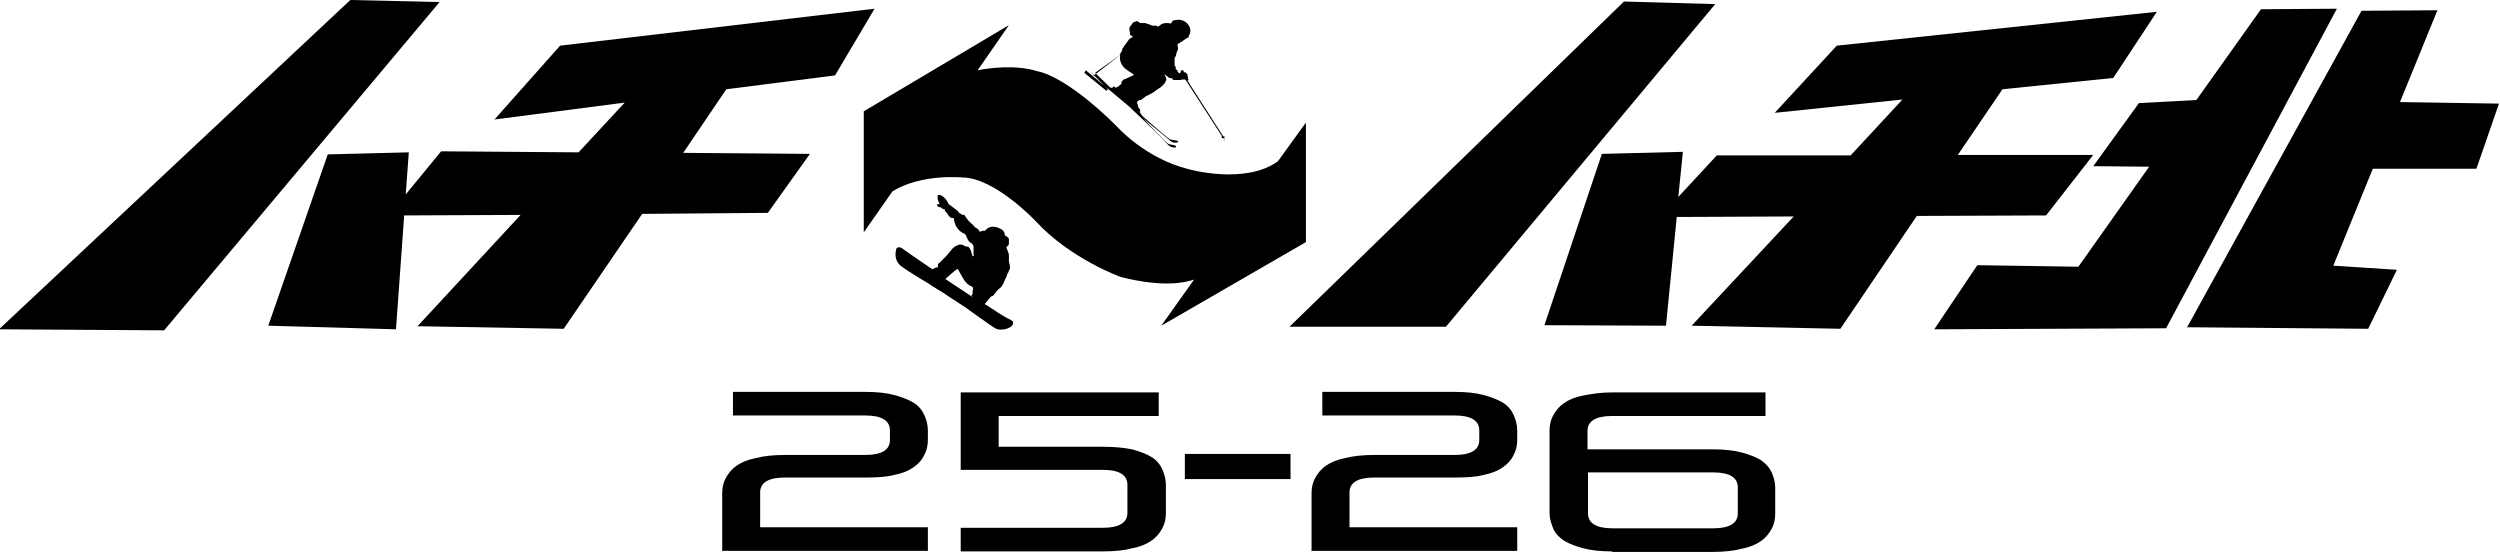
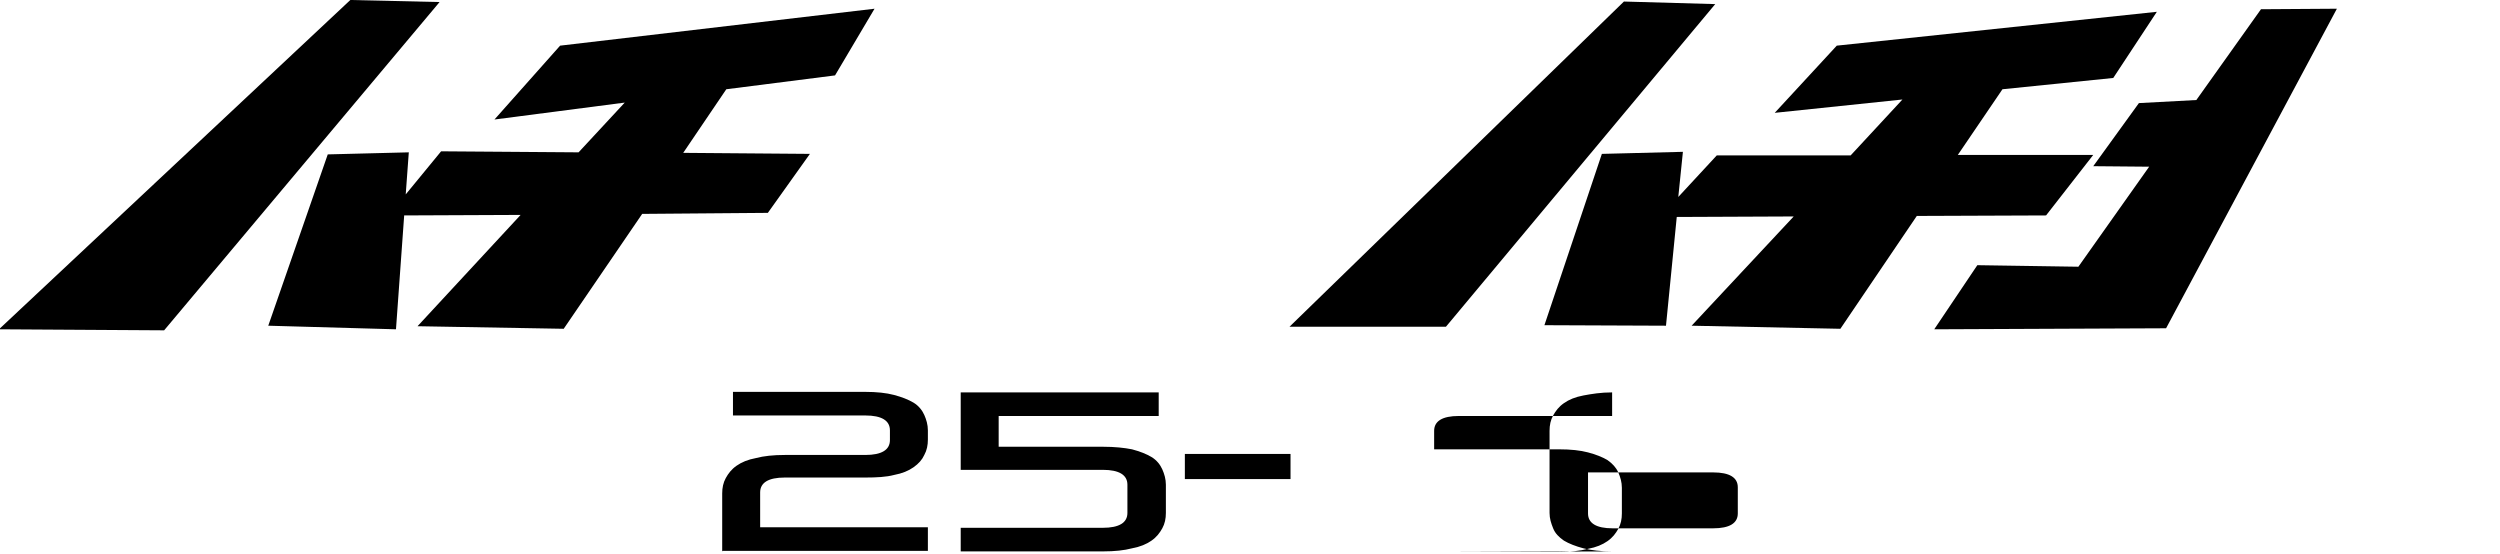
<svg xmlns="http://www.w3.org/2000/svg" id="_レイヤー_1" data-name="レイヤー_1" version="1.1" viewBox="0 0 48.74 10.8">
  <g>
    <polygon points="6.83 0 -.02 6.42 3.2 6.44 8.57 .04 6.83 0" />
    <polygon points="14.16 1.74 16.28 1.47 17.05 .17 10.92 .89 9.64 2.33 12.18 2 11.28 2.97 8.6 2.95 7.91 3.79 7.97 2.97 6.39 3.01 5.23 6.35 7.72 6.42 7.88 4.2 10.15 4.19 8.14 6.36 10.99 6.41 12.52 4.17 14.97 4.15 15.79 3 13.32 2.98 14.16 1.74" />
    <polygon points="31.66 .03 25.14 6.37 28.19 6.37 33.44 .08 31.66 .03" />
    <polygon points="40.81 3.02 38.17 3.02 39.04 1.74 41.2 1.52 42.05 .23 35.81 .89 34.6 2.2 37.09 1.94 36.08 3.03 33.47 3.03 32.72 3.84 32.81 2.96 31.23 3 30.11 6.34 32.48 6.35 32.69 4.23 34.97 4.22 32.98 6.35 35.88 6.41 37.37 4.21 39.89 4.2 40.81 3.02" />
    <polygon points="44.08 .18 42.82 1.95 41.7 2.01 40.81 3.24 41.9 3.25 40.52 5.2 38.55 5.17 37.71 6.42 42.23 6.4 45.56 .17 44.08 .18" />
-     <polygon points="46.26 3.29 48.28 3.29 48.72 2.02 46.79 1.99 47.52 .2 46.04 .21 42.64 6.38 46.17 6.41 46.73 5.26 45.49 5.18 46.26 3.29" />
-     <path d="M24.92,3.14c-.64.47-1.74.16-1.74.16-.86-.21-1.41-.84-1.41-.84-1.02-1.01-1.54-1.07-1.54-1.07-.41-.13-.92-.07-1.17-.02l.61-.88-2.83,1.68v2.36s.56-.8.56-.8c.57-.35,1.36-.27,1.36-.27.63,0,1.43.85,1.43.85.68.74,1.66,1.09,1.66,1.09.83.21,1.26.11,1.43.05l-.64.9,2.82-1.63v-2.33s-.55.76-.55.76Z" />
-     <path d="M21.17,1.37l.86.72.06.06s.42.39.68.67c0,0,.03.04.08.05,0,0,.08.02.08-.01,0-.04-.11-.03-.16-.06-.05-.03-.49-.5-.49-.5,0,0,0,0,0,0,.15.13.37.3.53.44,0,0,.04.04.08.04,0,0,.08.01.08-.02,0-.03-.11-.02-.17-.05-.05-.03-.53-.45-.53-.45,0,0-.03-.04-.04-.06,0,0,0,0,0,0,0,0,0,0,0,0,0,0,0,0,0,0,0-.01-.02-.02-.02-.02,0,0,0,0,0,0,0,0,.03,0,.02-.03,0-.02-.04-.06-.04-.06,0,0,0-.05-.02-.07,0,0,0-.02,0-.04,0,0,.02-.01.03-.02,0,0,.01-.01.01-.01,0,0,0,0,.02,0s.02,0,.04-.02c.02-.01.07-.06.1-.07.02,0,.04-.02.06-.03.02,0,.07-.04.14-.09.07-.04.13-.1.15-.14.02-.04.02-.04.02-.06,0-.01-.04-.1-.04-.1,0,0,.04.04.06.05.01.01.02.02.04.03.02,0,.05.01.06.01,0,0,0,.01,0,.02,0,0,.02.01.03.01.01,0,.01,0,.03,0,.02,0,.03,0,.04,0s0,0,.03,0,.04,0,.05-.01c0,0,.03,0,.03,0,0,0,0,0,.02,0,0,0,.02,0,.02,0l.71,1.1s0,.01,0,.02c0,0-.01.02,0,.02,0,0,0,0,.01,0,0,0,.02,0,.02,0l.04.07s0,0,0,0,0,0,0,0l-.03-.07s.02-.01.02-.02-.01-.01-.03-.01l-.7-1.09s.02,0,.02-.01c0-.01,0-.02,0-.02,0,0-.01,0-.01,0,0,0,0-.02,0-.04,0-.01-.01-.02-.01-.02,0,0,0-.02,0-.03s-.02-.02-.02-.02h-.01s0-.02,0-.02c-.01,0-.01,0-.02,0-.01,0-.02,0-.02,0,0,0,0-.04-.02-.04-.02,0-.03,0-.04.01,0,.01,0,.03,0,.03l-.03.02s-.02-.02-.03-.03c-.01-.02,0-.03-.02-.04s-.02-.03-.02-.03c0,0,0-.02,0-.03,0-.01-.02-.02-.02-.02,0,0,0,0,0-.05,0-.06,0-.07,0-.08,0-.01,0-.02,0-.02,0,0,.02-.03.03-.05,0-.03,0-.03.01-.05,0-.02.01-.03.02-.05s.01-.05,0-.07c0-.02,0-.03,0-.04,0,0,0-.02,0-.02h0s.01,0,.02,0c0,0,.01,0,.01-.01,0,0,0,0,0,0,0,0,.02,0,.02-.01,0-.01,0-.01,0-.01,0,0,.03,0,.03,0,0,0,0-.01,0-.01h0s0,0,0,0c0,0,.11-.08.13-.08s0-.02,0-.02c0,0,.07-.09.02-.19-.05-.1-.15-.15-.26-.13,0,0-.03,0-.05.01-.02,0-.02.02-.03.02,0,0-.01.02-.01.02h0s-.01.02-.01.02c0,0-.03-.01-.06-.01s-.03,0-.05,0c-.02,0-.04.01-.05.01,0,0,0,0-.02.01-.01,0-.01,0-.03.02-.02.01-.04.03-.04.03,0,0-.02-.01-.04-.02-.02,0-.02,0-.04,0-.02,0-.03,0-.03,0,0,0-.06-.02-.08-.03-.02,0-.05-.02-.06-.02,0,0,0,0-.02,0-.01,0-.04,0-.04,0,0,0,0,0-.02,0-.02,0-.02,0-.02,0,0,0-.06-.04-.06-.04,0,0-.07.02-.08.03s-.04.06-.05.07c-.01,0-.01.01-.02.03,0,.02,0,.06,0,.07,0,0,.01,0,.01.02,0,.02,0,.02,0,.04,0,.01,0,.01.02.02.01.01.04.03.04.03,0,0-.07.03-.08.05-.01.02-.06.08-.08.11-.02.03-.04.06-.05.07s0,.02,0,.03c0,0,0,.02-.02.03,0,0,0,0-.01.02,0,.01-.02.02-.02.05l-.49.38-.1-.09.09.09-.05.04.05-.03.27.27s-.03.03-.03.03l-.43-.35ZM21.35,1.42l.49-.35s-.01.07,0,.11.03.1.1.16c.07.05.08.06.1.07.02.01.07.05.07.05,0,0-.15.07-.17.08-.01,0-.01,0-.03.01s-.05.05-.05.06c0,0,.01.02.01.02,0,0-.03.02-.06.05-.04.02-.05.03-.06.04,0,0,0,0,0,0,0,0,0,0,0-.01,0-.01-.02-.02-.02-.02,0,0-.02,0-.02,0,0,0-.01,0-.02.02,0,0-.02,0-.02,0,0,0-.02,0-.02,0,0,0,0,0,0,0l-.28-.27Z" />
-     <path d="M19.76,6.28s-.03-.03-.05-.04c-.06-.03-.12-.06-.18-.1-.05-.03-.1-.06-.14-.09-.05-.03-.09-.06-.14-.09-.02-.01-.03-.02-.05-.03,0-.01.02-.03.03-.04.03-.04.06-.07.09-.11,0,0,0,0,0,0,.03,0,.05-.02.07-.05.03-.04.06-.08.1-.11.03-.02.05-.05.07-.09.02-.05.04-.1.07-.15,0-.02,0-.04.02-.05.01-.03.02-.06.04-.09,0,0,0-.02,0-.03,0-.04-.01-.07-.02-.11,0-.02,0-.04,0-.06,0-.01,0-.03,0-.04,0-.03,0-.06-.02-.09,0-.03-.02-.05-.03-.08,0,0,0,0,0-.01.01-.01.03-.03.04-.04,0,0,.01-.02.01-.03,0-.03,0-.06,0-.08,0,0,0-.02-.01-.03-.02-.02-.04-.04-.07-.05,0,0,0,0,0,0,0-.04-.01-.06-.03-.09-.06-.06-.19-.1-.26-.07-.04.01-.07.04-.1.07,0,0,0,0,0,0-.01,0-.02,0-.03,0-.01,0-.03,0-.04.01,0,0-.02,0-.03.01,0,0,0,0,0,0,0,0-.01-.01-.01-.02-.01-.03-.04-.04-.06-.06-.02,0-.03-.02-.05-.04-.01-.02-.03-.03-.05-.05-.05-.04-.09-.1-.13-.16,0,0,0-.01-.02,0-.01,0-.02,0-.03-.01,0,0-.02-.01-.03-.02-.01,0-.02-.01-.03-.02-.01-.03-.04-.04-.06-.06-.04-.03-.08-.06-.12-.09-.01,0-.02-.02-.03-.04-.03-.06-.07-.11-.13-.14,0,0-.02-.01-.03-.01-.02,0-.04,0-.04.02,0,.02,0,.04,0,.06.01.04.03.07.04.1,0,0,0,0,0,0,0,0-.02,0-.02,0,0,0-.01,0-.02,0,0,0-.01,0-.01.02,0,.02.02.03.04.04,0,0,.01,0,.02,0,.01,0,.02,0,.03.02,0,0,.02.01.04.02,0,0,.02,0,.02,0,0,.02,0,.03.01.04.02.02.04.04.05.06,0,.01.02.03.03.04.01.02.03.03.06.03,0,0,.01,0,.02,0,0,0,.01.02.01.03,0,.04.02.07.03.11.03.06.07.11.12.14.02.01.04.02.06.03,0,0,0,0,.01.01.02.03.03.07.05.1.01.03.04.05.06.07,0,0,.01,0,.02.01.02.02.03.04.03.07,0,0,0,.02,0,.02,0,.04,0,.07,0,.1,0,.01,0,.03.01.04,0,0-.02.01-.03.02,0-.02-.01-.04-.02-.07,0-.04-.03-.08-.06-.12,0,0,0,0,0,0,0,0,0,0,0,0-.03,0-.05,0-.08-.02-.05-.03-.1-.03-.15,0-.04.02-.07.04-.1.08-.03.04-.07.08-.1.12-.04.04-.08.08-.13.13,0,0,0,0,0,0-.04.02-.04.06-.03.09,0,0,0,0,0,0,0,0,0,0,0,0-.04,0-.08.02-.11.04-.03-.02-.06-.04-.09-.06-.07-.05-.15-.1-.22-.15-.07-.05-.13-.09-.2-.14-.03-.02-.06-.04-.1-.07-.01,0-.03-.01-.04-.01-.03,0-.06.02-.06.05-.03.13,0,.24.1.32.04.03.09.06.13.09.06.04.13.08.19.12.07.04.13.08.2.12.07.05.14.09.22.14.07.04.13.08.2.13.07.04.14.09.2.13.06.04.13.08.19.13.07.05.14.1.21.15.08.05.15.11.23.16.03.02.05.03.08.05.05.02.1.02.16.01.06-.01.11-.03.15-.07,0,0,.01-.02.02-.03,0-.02,0-.03,0-.04ZM18.96,5.79c-.18-.12-.35-.23-.53-.35.08-.07.15-.14.24-.2,0,0,0,0,0,0,.04.07.08.14.12.21.04.06.08.1.14.13.02,0,.03.02.04.03,0,.01,0,.02,0,.03,0,.01,0,.02-.01.03,0,.01,0,.03,0,.04,0,0,0,0,.01,0-.01.02-.02.04-.03.05Z" />
  </g>
  <g>
    <path d="M14.08,10.75v-1.13c0-.11.02-.21.07-.3s.11-.17.21-.24.22-.12.38-.15c.15-.04.34-.06.56-.06h1.57c.32,0,.48-.1.48-.29v-.19c0-.19-.16-.29-.48-.29h-2.58v-.46h2.58c.22,0,.41.02.56.06.15.04.28.09.38.15s.17.15.21.24.07.19.07.3v.18c0,.11-.02.21-.07.3-.04.09-.11.17-.21.24-.1.07-.22.12-.38.15-.15.04-.34.05-.56.05h-1.57c-.32,0-.48.1-.48.29v.68h3.27v.46h-4Z" />
    <path d="M18.73,10.75v-.46h2.77c.32,0,.48-.1.48-.29v-.55c0-.19-.16-.29-.48-.29h-2.77v-1.51h3.86v.46h-3.12v.6h2.04c.22,0,.41.02.56.05.15.04.28.09.38.15s.17.15.21.24c.04.09.07.19.07.3v.55c0,.11-.02.21-.07.3s-.11.17-.21.24-.22.12-.38.15c-.15.04-.34.06-.56.06h-2.77Z" />
    <path d="M23.1,9.34v-.49h2.06v.49h-2.06Z" />
-     <path d="M25.57,10.75v-1.13c0-.11.02-.21.07-.3s.11-.17.21-.24.22-.12.38-.15c.15-.04.34-.06.56-.06h1.57c.32,0,.48-.1.48-.29v-.19c0-.19-.16-.29-.48-.29h-2.58v-.46h2.58c.22,0,.41.02.56.06.15.04.28.09.38.15s.17.15.21.24.07.19.07.3v.18c0,.11-.02.21-.07.3-.04.09-.11.17-.21.24-.1.07-.22.12-.38.15-.15.04-.34.05-.56.05h-1.57c-.32,0-.48.1-.48.29v.68h3.27v.46h-4Z" />
-     <path d="M31.43,10.75c-.22,0-.41-.02-.56-.06-.15-.04-.28-.09-.38-.15-.1-.07-.17-.14-.21-.24s-.07-.19-.07-.3v-1.6c0-.11.02-.21.07-.3s.11-.17.21-.24c.1-.07.22-.12.38-.15s.34-.06.56-.06h2.99v.46h-2.99c-.32,0-.48.1-.48.29v.36h2.44c.22,0,.41.02.56.06.15.04.28.09.38.15.1.07.17.15.21.24.04.09.07.19.07.3v.5c0,.11-.02.21-.07.3s-.11.17-.21.24c-.1.07-.22.12-.38.15-.15.04-.34.06-.56.06h-1.96ZM33.88,9.5c0-.19-.16-.29-.48-.29h-2.44v.8c0,.19.16.29.48.29h1.96c.32,0,.48-.1.48-.29v-.51Z" />
+     <path d="M31.43,10.75c-.22,0-.41-.02-.56-.06-.15-.04-.28-.09-.38-.15-.1-.07-.17-.14-.21-.24s-.07-.19-.07-.3v-1.6c0-.11.02-.21.07-.3s.11-.17.21-.24c.1-.07.22-.12.38-.15s.34-.06.56-.06v.46h-2.99c-.32,0-.48.1-.48.29v.36h2.44c.22,0,.41.02.56.06.15.04.28.09.38.15.1.07.17.15.21.24.04.09.07.19.07.3v.5c0,.11-.02.21-.07.3s-.11.17-.21.24c-.1.07-.22.12-.38.15-.15.04-.34.06-.56.06h-1.96ZM33.88,9.5c0-.19-.16-.29-.48-.29h-2.44v.8c0,.19.16.29.48.29h1.96c.32,0,.48-.1.48-.29v-.51Z" />
  </g>
</svg>